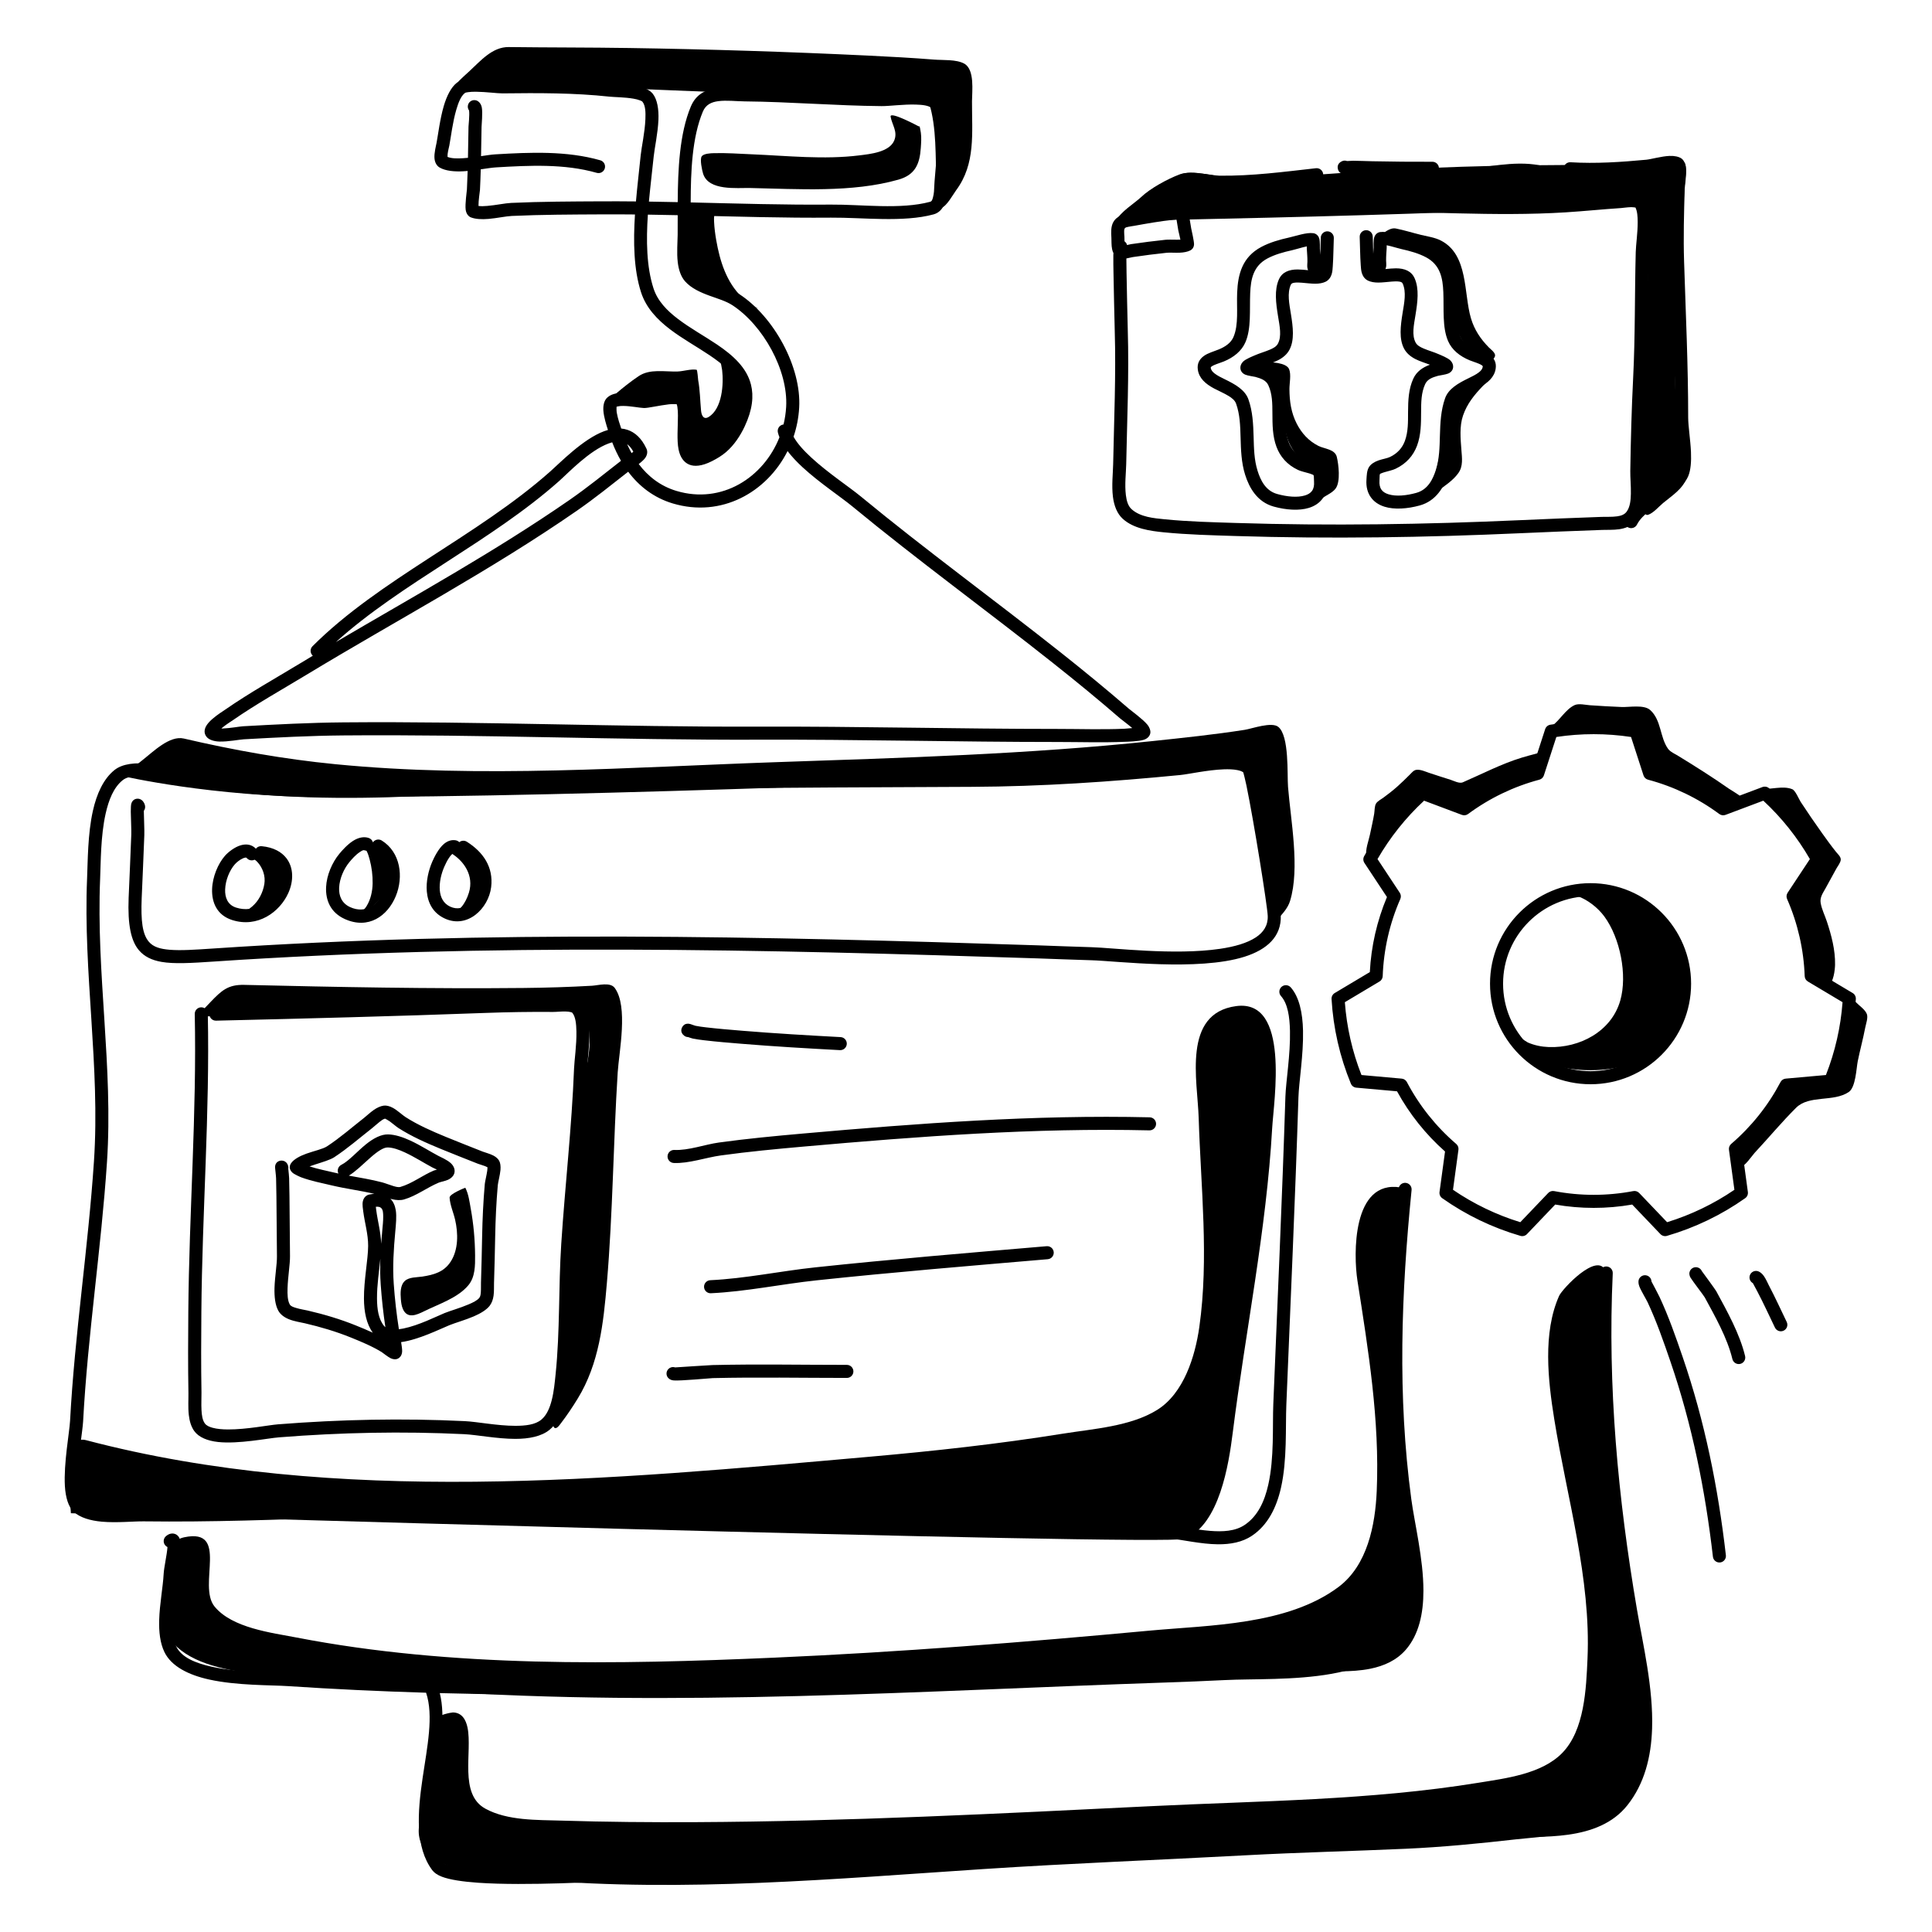
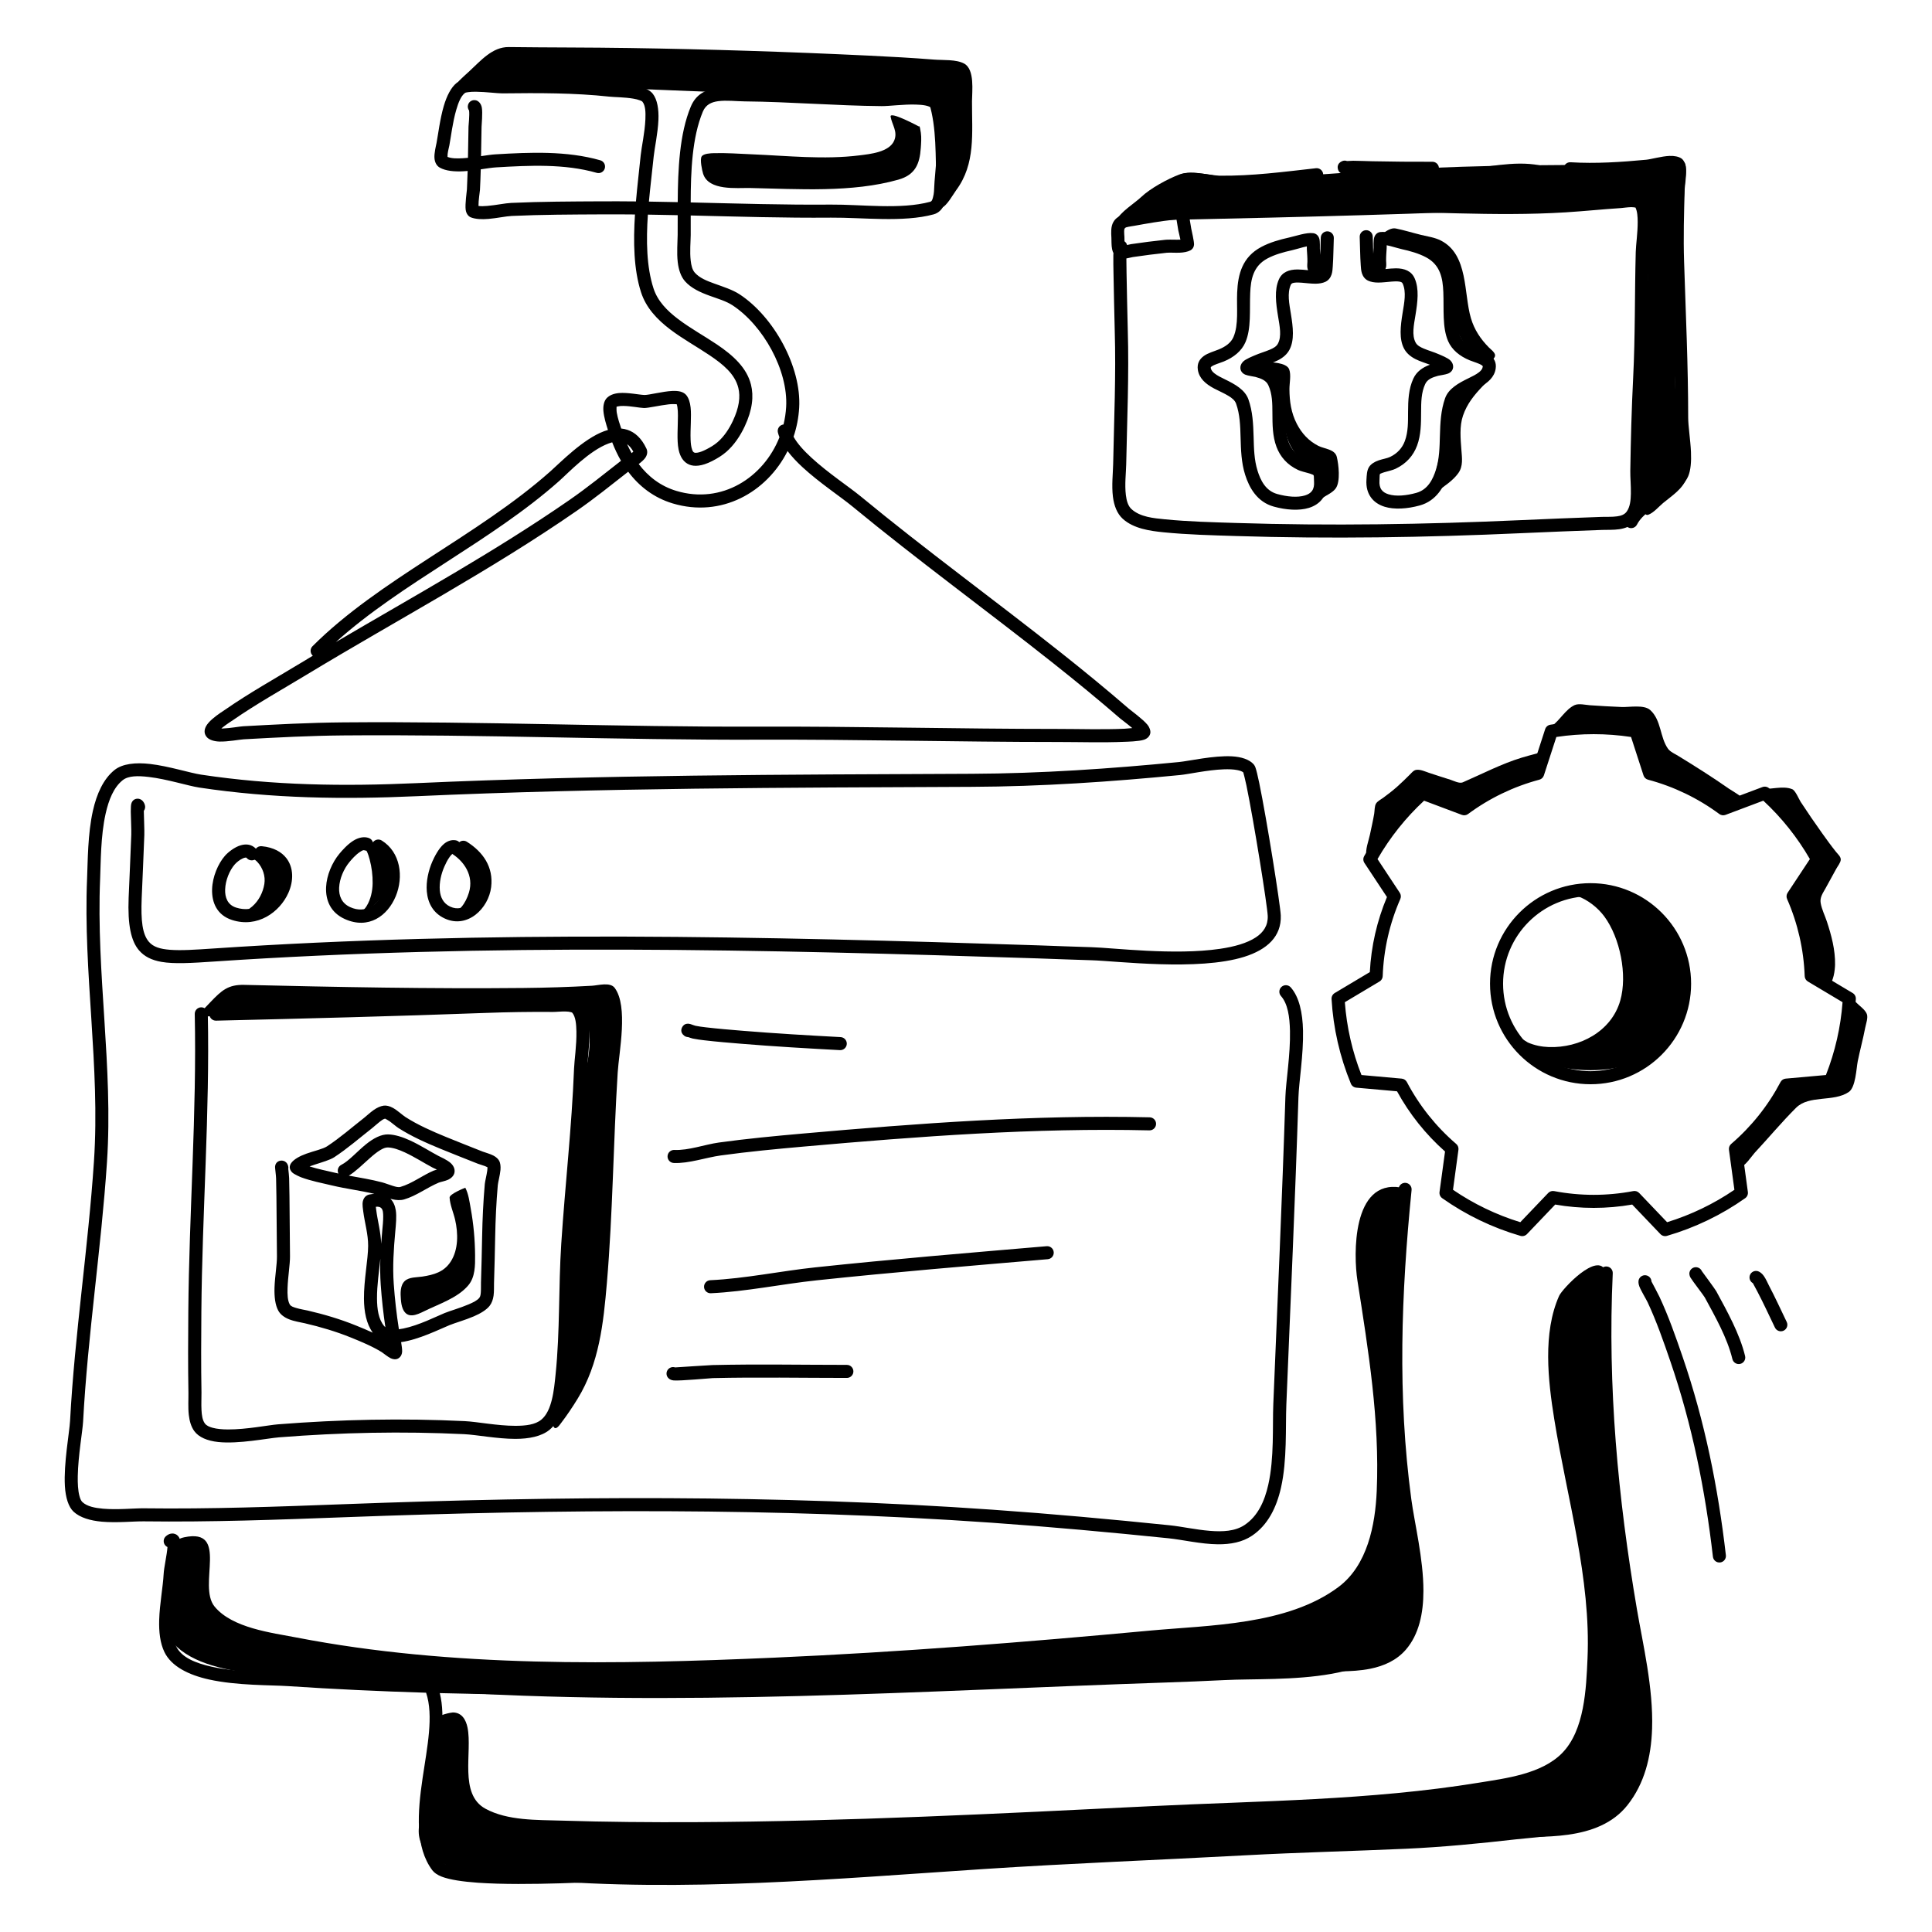
<svg xmlns="http://www.w3.org/2000/svg" clip-rule="evenodd" fill-rule="evenodd" stroke-linejoin="round" stroke-miterlimit="2" viewBox="0 0 5000 5000">
  <g transform="translate(-382.915 -328.427) scale(11.472)">
    <g>
      <path d="M341.653,221.739C341.295,220.43 342.162,218.202 342.426,216.914C342.749,215.344 343.119,213.783 343.386,212.202C343.497,211.548 343.443,210.494 343.796,209.91C344.127,209.361 344.943,208.953 345.445,208.585C346.54,207.783 347.607,206.955 348.619,206.049C349.592,205.178 350.539,204.265 351.459,203.337C351.864,202.929 352.292,202.372 352.904,202.297C353.849,202.181 354.874,202.679 355.744,202.971C357.353,203.509 358.971,204.022 360.589,204.534C361.295,204.757 362.598,205.45 363.351,205.124C367.763,203.217 372.078,200.945 376.689,199.542C377.758,199.217 378.84,198.931 379.921,198.648C380.306,198.547 380.851,198.263 381.145,198.67C381.495,199.155 381.427,199.836 381.414,200.399C381.337,203.69 378.246,204.313 375.553,205.514C372.911,206.692 370.236,207.788 367.581,208.934C366.208,209.527 364.698,210.438 363.16,210.493C361.89,210.537 360.895,209.722 359.793,209.206C357.438,208.104 353.966,207.059 352.15,209.279C350.333,211.499 341.653,221.739 341.653,221.739Z" />
      <path d="M383.42,192.441C385.253,191.158 386.526,188.664 388.587,187.701C389.508,187.27 391.087,187.655 392.044,187.726C394.423,187.904 396.805,188.013 399.188,188.122C400.897,188.2 404.24,187.527 405.658,188.812C408.192,191.11 407.818,194.951 409.671,197.544C410.166,198.237 411.256,198.715 411.96,199.145C415.848,201.521 419.696,203.955 423.43,206.567C423.985,206.955 426.697,208.409 426.775,209.245C426.807,209.597 425.258,210.298 425.006,210.447C422.213,212.092 419.989,210.157 417.576,208.706C415.129,207.234 412.651,205.761 410.07,204.534C408.374,203.728 406.068,203.175 404.833,201.664C402.951,199.36 403.348,195.81 401.65,193.313C399.952,190.816 383.42,192.441 383.42,192.441Z" />
      <path d="M430.558,206.587C432.705,206.817 435.618,205.784 437.711,206.676C438.421,206.979 439.207,208.93 439.601,209.534C441.159,211.923 442.785,214.278 444.439,216.601C445.452,218.024 446.477,219.44 447.568,220.804C447.95,221.281 448.687,221.905 448.638,222.581C448.588,223.262 447.96,224.008 447.644,224.583C446.819,226.081 446.004,227.584 445.175,229.079C444.583,230.147 443.888,231.074 444.109,232.353C444.356,233.789 445.05,235.131 445.503,236.507C446.534,239.639 447.416,242.929 447.353,246.252C447.333,247.338 447.035,250.383 445.756,250.968C445.387,251.136 444.783,250.557 444.519,250.363C443.569,249.667 442.23,249.034 441.762,247.896C440.624,245.129 440.199,241.84 439.584,238.928C439.104,236.652 438.277,234.097 438.36,231.747C438.46,228.905 441.025,226.117 442.085,223.561C442.634,222.237 443.202,220.707 441.998,219.658C440.793,218.61 430.558,206.587 430.558,206.587Z" />
      <path d="M450.614,253.136C450.956,253.298 451.707,254.363 452.04,254.71C452.78,255.479 454.107,256.346 454.518,257.37C454.851,258.198 454.316,259.635 454.161,260.449C453.676,263.004 452.979,265.515 452.465,268.065C452.156,269.602 452.017,273.918 450.444,274.979C446.988,277.311 441.519,275.58 438.548,278.542C435.299,281.781 432.337,285.351 429.206,288.707C428.72,289.229 426.908,291.882 426.086,291.858C425.288,291.834 424.771,288.369 425.067,287.834C427.27,283.848 431.377,280.26 434.4,276.895C435.542,275.624 436.664,274.215 438.28,273.54C440.759,272.506 443.628,273.02 446.102,272.045C448.576,271.069 450.614,253.136 450.614,253.136Z" />
      <path d="M386.691,230.442C386.74,229.951 388.965,230.679 389.183,230.757C391.556,231.603 393.822,233.369 395.309,235.385C398.856,240.195 400.554,248.582 398.892,254.367C396.893,261.328 389.73,265.077 382.777,264.837C381.168,264.781 379.52,264.455 378.043,263.802C377.878,263.729 375.871,262.438 375.846,262.46C375.618,262.668 377.705,264.759 377.852,264.908C380.482,267.575 383.557,269.12 387.264,269.691C393.555,270.66 401.413,269.848 406.614,265.864C415.09,259.372 414.52,244.88 408.219,237.21C405.169,233.498 401.183,231.788 396.816,230.17C394.916,229.467 386.691,230.442 386.691,230.442Z" />
      <path d="M72.405,376.74C73.212,376.144 73.799,375.667 74.958,375.423C85.19,373.273 77.885,386.264 81.772,391.037C85.742,395.911 94.656,396.955 100.319,398.05C135.461,404.842 172.546,404.144 208.113,402.58C236.305,401.34 264.549,399.103 292.648,396.494C306.315,395.225 323.738,395.278 335.302,386.664C341.872,381.77 343.628,372.653 343.959,364.966C344.645,349.024 342.059,333.219 339.607,317.528C338.704,311.749 338.361,294.694 349.34,296.51C350.613,296.72 349.408,304.239 349.365,305.059C348.892,314.128 348.051,323.177 348.114,332.266C348.19,343.354 348.965,354.279 350.695,365.23C352.137,374.356 354.964,384.207 352.13,393.328C347.177,409.274 322.375,406.997 309.584,407.645C305.134,407.87 300.682,408.043 296.228,408.194C241.405,410.046 185.68,413.837 130.874,410.101C126.18,409.781 121.491,409.41 116.81,408.931C112.989,408.54 109.171,408.136 105.368,407.594C94.317,406.019 71.082,407.345 69.638,392.692C69.321,389.47 72.405,376.74 72.405,376.74Z" />
      <path d="M132.226,416.258C132.035,415.555 135.167,414.942 135.539,414.945C137.581,414.959 138.491,416.605 138.85,418.364C139.975,423.892 136.859,433.356 142.872,436.65C147.876,439.391 154.586,439.173 160.092,439.345C170.114,439.659 180.155,439.739 190.181,439.692C224.472,439.528 258.776,437.767 293.018,436.086C317.657,434.876 342.47,434.776 366.872,430.808C373.054,429.803 381.135,428.839 385.776,424.113C390.855,418.941 391.208,409.567 391.507,402.811C392.308,384.717 386.865,366.526 384.006,348.782C382.603,340.072 381.382,329.312 385.102,320.964C385.794,319.41 393.885,310.768 395.612,315.446C397.134,319.571 395.621,326.584 395.659,330.854C395.75,341.076 396.668,351.341 397.584,361.517C398.674,373.63 399.506,385.777 401.367,397.804C403.663,412.642 410.108,426.345 395.714,436.873C393.454,438.526 391.089,440.259 388.48,441.315C384.357,442.983 379.796,443.067 375.435,443.562C367.136,444.502 358.859,445.32 350.512,445.694C338.464,446.234 326.408,446.518 314.365,447.168C294.666,448.233 274.931,448.977 255.247,450.272C221.829,452.47 187.635,455.566 154.166,452.696C146.847,452.069 124.443,451.889 128.273,438.902C129.574,434.492 132.226,416.258 132.226,416.258Z" />
      <path d="M355.953,140.618C356.043,140.692 357.497,139.551 357.606,139.472C359.253,138.266 361.147,137.052 362.355,135.374C363.488,133.8 363.195,131.955 363.059,130.141C362.87,127.626 362.591,124.807 363.424,122.378C364.356,119.664 365.99,117.691 367.941,115.657C368.383,115.196 369.994,113.812 369.817,113.046C369.714,112.597 367.137,114.172 366.971,114.27C364.7,115.62 361.234,117.604 360.699,120.481C360.164,123.357 355.953,140.618 355.953,140.618Z" />
-       <path d="M329.346,142.575C329.907,142.516 331.19,141.309 331.659,140.995C332.608,140.36 334.057,139.742 334.721,138.784C335.811,137.212 335.367,133.44 334.95,131.703C334.528,129.946 332.132,129.901 330.778,129.209C328.599,128.097 327.033,126.387 325.92,124.225C324.648,121.755 324.277,119.152 324.265,116.401C324.26,115.098 324.689,113.162 324.196,111.922C323.587,110.392 320.012,110.294 318.694,110.349C318.175,110.37 316.812,110.605 316.929,111.408C317.014,112 318.011,112.391 318.424,112.701C319.637,113.613 321.09,114.636 321.769,116.031C323.391,119.364 322.66,123.47 323.637,126.992C324.193,129.002 325.318,130.841 326.876,132.233C328.793,133.944 330.245,134.219 330.967,136.748C331.3,137.911 329.346,142.575 329.346,142.575Z" />
+       <path d="M329.346,142.575C329.907,142.516 331.19,141.309 331.659,140.995C332.608,140.36 334.057,139.742 334.721,138.784C335.811,137.212 335.367,133.44 334.95,131.703C334.528,129.946 332.132,129.901 330.778,129.209C328.599,128.097 327.033,126.387 325.92,124.225C324.648,121.755 324.277,119.152 324.265,116.401C324.26,115.098 324.689,113.162 324.196,111.922C323.587,110.392 320.012,110.294 318.694,110.349C318.175,110.37 316.812,110.605 316.929,111.408C317.014,112 318.011,112.391 318.424,112.701C319.637,113.613 321.09,114.636 321.769,116.031C323.391,119.364 322.66,123.47 323.637,126.992C324.193,129.002 325.318,130.841 326.876,132.233C328.793,133.944 330.245,134.219 330.967,136.748C331.3,137.911 329.346,142.575 329.346,142.575" />
      <path d="M344.132,82.295C344.018,82.282 344.446,81.997 344.478,81.972C344.766,81.751 345.054,81.532 345.344,81.314C346.131,80.721 347.232,79.965 348.264,80.173C350.171,80.557 352.053,81.156 353.944,81.615C355.447,81.98 357.074,82.192 358.462,82.91C364.659,86.118 363.549,94.793 365.204,100.4C365.975,103.015 367.359,105.084 369.257,107.014C369.945,107.712 371.259,108.516 370.339,109.494C369.773,110.096 368.434,109.652 367.829,109.361C365.835,108.401 364.131,106.893 362.993,105C359.151,98.611 361.9,87.95 354.029,84.576C352.162,83.776 344.132,82.295 344.132,82.295Z" />
      <path d="M138.343,296.567C139.079,297.964 139.301,299.774 139.578,301.302C140.21,304.791 140.525,308.263 140.554,311.808C140.573,314.094 140.585,316.712 139.043,318.563C136.646,321.439 132.376,322.799 129.113,324.41C127.386,325.263 125.27,326.24 124.259,323.912C123.964,323.232 123.867,322.452 123.809,321.719C123.705,320.388 123.63,318.609 124.698,317.608C125.667,316.699 127.429,316.803 128.65,316.615C131.256,316.212 133.521,315.585 135.037,313.264C136.816,310.542 136.751,306.835 136.043,303.771C135.66,302.113 134.914,300.519 134.803,298.805C134.749,297.969 138.343,296.567 138.343,296.567Z" />
-       <path d="M52.789,353.519C109.271,368.39 171.253,362.405 229.475,357.265C244.1,355.974 258.707,354.373 273.206,352.047C280,350.958 288.423,350.425 294.418,346.696C300.45,342.944 303.001,334.577 303.936,327.997C306.136,312.524 304.269,296.385 303.793,280.84C303.535,272.395 300.045,257.233 312.248,255.596C324.47,253.957 320.719,276.936 320.369,283.147C319.084,306.004 314.331,329.119 311.47,351.869C310.578,358.965 308.475,372.572 300.678,375.769C296.542,377.464 49.37,370.001 49.37,370.001C48.722,360.955 48.288,352.333 52.789,353.519Z" />
      <path d="M136.772,47.1C136.674,47.02 139.088,44.855 139.287,44.672C141.826,42.336 144.446,39.197 148.154,39.244C157.216,39.358 166.281,39.32 175.344,39.459C193.334,39.737 211.261,40.309 229.233,41.171C234.207,41.41 239.179,41.681 244.144,42.076C246.126,42.233 249.099,41.991 250.899,42.98C253.311,44.305 252.662,49.253 252.654,51.453C252.627,58.676 253.51,65.561 249.085,71.537C248.409,72.45 246.904,75.237 245.737,75.499C244.258,75.831 244.667,70.401 244.639,69.814C244.356,63.964 244.731,57.458 242.954,51.797C242.422,50.103 240.656,50.388 239.175,50.478C235.756,50.688 232.427,51.131 228.996,50.85C225.565,50.569 136.772,47.1 136.772,47.1Z" />
-       <path d="M61.079,203.711C61.048,203.685 65.23,200.326 65.572,200.06C67.935,198.219 71.646,194.491 74.85,195.238C86.165,197.874 97.413,199.886 109.01,201.024C142.01,204.263 175.676,201.689 208.738,200.557C237.019,199.589 265.243,198.786 293.401,195.807C300.342,195.072 307.304,194.346 314.202,193.269C315.787,193.021 320.276,191.384 321.765,192.619C324.263,194.69 323.725,203.343 323.947,206.141C324.541,213.623 326.671,224.507 324.404,231.875C323.473,234.9 320.119,236.801 318.719,239.6C318.535,239.969 319.075,238.854 319.206,238.463C319.493,237.614 319.621,236.729 319.734,235.844C320.092,233.047 320.104,230.243 320.09,227.428C320.058,221.053 318.583,215.188 317.308,208.983C316.839,206.702 316.677,203.008 315.146,201.106C313.239,198.736 306.999,200.874 304.71,201.248C294.789,202.869 285.077,203.757 275.017,203.907C267.953,204.013 167.324,208.532 106.824,208.439C81.175,208.4 61.079,203.711 61.079,203.711Z" />
-       <path d="M170.584,119.022C170.592,119.027 172.084,117.643 172.192,117.551C173.857,116.118 175.622,114.718 177.443,113.489C179.994,111.769 183.281,112.529 186.256,112.433C187.536,112.391 189.236,111.826 190.519,112.04C190.715,112.073 190.844,114.181 190.884,114.403C191.3,116.669 191.314,118.972 191.529,121.261C191.626,122.296 192.086,123.41 193.266,122.679C196.304,120.799 196.657,115.259 196.289,112.145C196.196,111.359 195.294,107.209 195.306,107.218C200.964,111.225 202.433,121.371 198.846,127C197.215,129.559 190.915,134.155 188.234,130.49C185.743,127.084 187.291,121.848 186.373,117.946C186.135,116.935 183.809,119.524 181.522,119.669C176.839,119.966 170.584,119.022 170.584,119.022Z" />
      <path d="M285.18,78.455C286.003,76.491 289.382,74.458 290.843,73.057C292.84,71.143 296.794,68.981 299.457,67.989C302.549,66.837 307.258,68.515 310.43,68.594C317.968,68.782 325.548,68.437 333.063,67.863C353.222,66.323 372.892,65.771 393.099,65.866C398.128,65.89 403.143,65.732 408.162,65.424C409.066,65.368 412.356,64.557 413.272,65.206C414.135,65.816 413.454,69.756 413.413,70.583C413.149,75.834 412.7,81.068 412.351,86.314C411.644,96.977 410.811,107.743 411.438,118.43C411.675,122.47 412.323,126.48 413.012,130.464C413.296,132.106 414.409,134.585 413.933,136.235C413.181,138.838 410.508,140.484 408.556,142.111C407.604,142.904 406.39,144.352 405.189,144.761C404.035,145.154 403.594,142.114 403.579,141.563C403.463,137.076 403.602,132.543 403.762,128.06C404.265,113.972 405.195,99.953 405.097,85.85C405.077,82.935 406.272,70.687 400.634,73.655C394.996,76.622 285.18,78.455 285.18,78.455Z" />
      <g transform="matrix(.957 0 0 .957 27.635 .035)">
        <path d="M79.742,184.453C79.717,184.432 79.694,184.409 79.67,184.386C79.07,183.786 79.07,182.811 79.67,182.211C95.427,166.454 118.505,156.288 135.724,141.005C138.129,138.871 143.471,133.36 148.394,131.531C148.702,131.417 149.008,131.316 149.313,131.23C148.916,130.019 148.353,128.188 148.239,126.737C148.139,125.46 148.423,124.405 148.966,123.789C149.587,123.083 150.63,122.644 151.918,122.53C153.921,122.353 156.658,122.941 157.902,122.985C158.919,123.021 162.233,122.136 164.474,122.037C165.252,122.002 165.931,122.057 166.439,122.198C167.057,122.369 167.505,122.678 167.8,123.044C168.324,123.692 168.666,124.689 168.799,125.931C169.024,128.036 168.697,131.021 168.795,133.514C168.83,134.393 168.914,135.202 169.144,135.844C169.258,136.161 169.378,136.443 169.651,136.556C169.867,136.644 170.135,136.632 170.463,136.574C171.018,136.477 171.672,136.231 172.453,135.834C173.419,135.344 174.352,134.8 175.174,134.09C176.71,132.763 177.895,130.932 178.754,129.106C180.237,125.95 180.576,123.423 180.042,121.292C179.225,118.028 176.459,115.766 173.261,113.615C170.287,111.614 166.916,109.754 164.015,107.558C160.877,105.182 158.289,102.411 157.116,98.783C155.375,93.396 155.268,86.867 155.681,80.435C153.061,80.409 150.44,80.399 147.818,80.413C140.757,80.45 133.703,80.46 126.648,80.784C125.258,80.847 123.125,81.315 121.16,81.483C119.566,81.619 118.066,81.545 116.982,81.112C116.523,80.928 115.916,80.378 115.775,79.308C115.6,77.987 116.044,74.999 116.068,74.521C116.143,73.074 116.197,71.627 116.239,70.179C115.907,70.209 115.577,70.234 115.251,70.252C113.06,70.375 111.032,70.16 109.673,69.393C108.978,69.001 108.507,68.233 108.419,67.183C108.318,65.979 108.781,64.235 108.905,63.581C109.284,61.581 109.708,57.953 110.61,54.874C111.305,52.503 112.329,50.459 113.674,49.4C114.345,48.872 115.55,48.529 117.02,48.451C119.557,48.317 123.046,48.829 124.415,48.813C132.922,48.71 141.567,48.684 150.03,49.605C151.392,49.753 154.627,49.746 156.923,50.335C158.269,50.68 159.33,51.267 159.9,52.004C160.948,53.36 161.316,55.632 161.211,58.138C161.079,61.301 160.286,64.861 160.098,66.743C159.771,70.012 159.309,73.655 158.969,77.4C161.233,77.434 163.497,77.477 165.761,77.527C165.805,69.824 166.168,61.416 168.842,55.009C170.031,52.159 172.25,51.038 174.855,50.684C176.993,50.394 179.419,50.679 181.547,50.7C192.32,50.804 203.076,51.726 213.856,51.817C215.687,51.832 219.032,51.364 221.978,51.455C224.33,51.528 226.441,52.005 227.69,53.046C228.865,54.025 229.628,56.121 229.89,58.784C230.393,63.897 229.393,71.279 229.308,73.917C229.274,74.996 229.175,76.659 228.65,77.95C228.158,79.16 227.321,80.073 226.083,80.41C218.913,82.366 209.243,81.12 201.892,81.183C190.859,81.278 179.843,80.933 168.822,80.673C168.829,82.264 168.836,83.806 168.822,85.269C168.806,86.871 168.576,89.227 168.821,91.327C168.949,92.431 169.182,93.467 169.794,94.156C170.913,95.415 172.622,96.085 174.371,96.718C176.488,97.483 178.678,98.165 180.361,99.27C188.377,104.533 194.948,116.331 194.39,125.985C194.253,128.359 193.796,130.657 193.064,132.827C193.976,134.484 195.523,136.146 197.28,137.767C201.191,141.373 206.203,144.67 208.887,146.883C224.286,159.579 240.534,171.387 256.191,183.804C261.558,188.061 266.9,192.433 272.078,196.921C272.629,197.398 275.418,199.406 276.467,200.699C277.058,201.428 277.225,202.134 277.179,202.589C277.123,203.148 276.734,203.884 275.703,204.246C274.507,204.666 271.585,204.721 271.183,204.738C265.928,204.969 260.629,204.785 255.37,204.785C231.801,204.785 208.249,204.162 184.678,204.245C152.09,204.359 119.514,202.958 86.925,203.239C79.082,203.306 71.289,203.717 63.462,204.152C62.513,204.205 59.682,204.749 57.701,204.685C56.358,204.641 55.317,204.241 54.808,203.697C54.169,203.014 54.025,202.125 54.551,201.112C54.82,200.595 55.347,199.989 56,199.412C57.196,198.358 58.829,197.338 59.123,197.134C64.748,193.237 70.764,189.876 76.614,186.335C77.655,185.705 78.697,185.078 79.742,184.453ZM191.653,136.208C186.769,145.916 176.075,151.992 164.583,148.551C160.131,147.218 156.676,144.526 154.087,141.078C150.081,144.206 146.161,147.381 141.974,150.28C121.56,164.413 99.427,176.122 78.207,188.967C72.411,192.476 66.448,195.802 60.875,199.663C60.643,199.824 59.502,200.531 58.487,201.342C58.391,201.418 58.289,201.508 58.185,201.604C58.315,201.608 58.442,201.608 58.56,201.604C60.366,201.529 62.5,201.124 63.291,201.08C71.166,200.643 79.008,200.23 86.899,200.162C119.493,199.881 152.074,201.282 184.667,201.168C208.242,201.085 231.797,201.708 255.37,201.708C260.584,201.708 265.838,201.893 271.048,201.665C271.205,201.658 272.064,201.582 272.908,201.506C272.905,201.503 272.901,201.5 272.897,201.497C271.757,200.52 270.418,199.554 270.063,199.246C264.919,194.787 259.612,190.444 254.279,186.215C238.607,173.785 222.344,161.965 206.93,149.257C204.215,147.019 199.15,143.676 195.195,140.028C193.847,138.786 192.633,137.5 191.653,136.208ZM152.387,138.502C151.587,137.121 150.898,135.658 150.315,134.142C150.035,134.217 149.751,134.309 149.466,134.415C144.893,136.114 140,141.324 137.767,143.306C121.768,157.505 100.687,167.26 85.172,181.234C103.671,170.348 122.591,159.957 140.223,147.751C144.429,144.839 148.36,141.643 152.387,138.502ZM165.755,80.603C163.411,80.552 161.068,80.507 158.723,80.473C158.311,86.567 158.395,92.735 160.044,97.837C161.022,100.864 163.253,103.122 165.872,105.105C168.727,107.267 172.05,109.093 174.978,111.062C178.861,113.674 182.035,116.581 183.027,120.545C183.699,123.231 183.407,126.436 181.538,130.414C180.501,132.622 179.042,134.815 177.185,136.419C176.173,137.292 175.034,137.974 173.846,138.577C171.37,139.834 169.642,139.876 168.485,139.402C167.162,138.86 166.322,137.608 165.962,135.839C165.511,133.623 165.812,130.45 165.809,127.847C165.808,127.107 165.781,126.42 165.683,125.837C165.639,125.579 165.598,125.346 165.516,125.161C165.203,125.145 164.34,125.113 163.683,125.188C161.432,125.447 158.716,126.093 157.794,126.06C156.769,126.024 154.692,125.586 152.908,125.57C152.447,125.566 152.011,125.589 151.639,125.681C151.527,125.708 151.417,125.723 151.337,125.771C151.33,125.952 151.309,126.674 151.392,127.165C151.625,128.526 152.154,130.045 152.442,130.895C152.951,130.942 153.448,131.044 153.93,131.206C155.642,131.785 157.213,133.119 158.388,135.636C158.662,136.223 158.661,136.976 158.141,137.76C157.834,138.224 157.209,138.769 156.566,139.264C158.769,142.185 161.687,144.472 165.465,145.603C176.156,148.804 185.982,142.458 189.741,132.957C189.591,132.583 189.468,132.212 189.376,131.843C189.169,131.019 189.669,130.183 190.493,129.976C190.562,129.959 190.632,129.946 190.701,129.939C191.027,128.601 191.237,127.219 191.319,125.807C191.82,117.138 185.871,106.568 178.673,101.842C177.175,100.859 175.209,100.292 173.325,99.611C171.073,98.796 168.936,97.821 167.494,96.2C166.505,95.086 165.973,93.468 165.765,91.683C165.504,89.449 165.729,86.943 165.745,85.24C165.759,83.761 165.756,82.207 165.755,80.603ZM168.817,77.597C179.83,77.857 190.84,78.202 201.866,78.107C208.978,78.045 218.336,79.334 225.274,77.442C225.708,77.323 225.813,76.834 225.939,76.376C226.183,75.497 226.212,74.502 226.233,73.819C226.315,71.25 227.318,64.063 226.829,59.086C226.735,58.131 226.587,57.266 226.35,56.553C226.187,56.062 226.01,55.651 225.721,55.41C224.891,54.718 223.444,54.578 221.883,54.53C218.962,54.44 215.645,54.908 213.83,54.893C203.049,54.803 192.292,53.88 181.517,53.776C179.53,53.757 177.265,53.462 175.268,53.733C173.738,53.941 172.38,54.52 171.681,56.194C169.14,62.283 168.833,70.257 168.817,77.597ZM116.313,67.083C116.362,64.634 116.391,62.184 116.442,59.735C116.45,59.329 116.724,57.046 116.576,55.931C116.293,55.549 116.19,55.042 116.343,54.554C116.597,53.744 117.46,53.292 118.271,53.546C118.738,53.693 119.391,54.19 119.583,55.255C119.804,56.476 119.528,59.31 119.518,59.799C119.471,62.093 119.441,64.39 119.398,66.686C120.697,66.495 121.882,66.313 122.777,66.261C130.938,65.781 139.562,65.393 147.514,67.665C148.33,67.898 148.803,68.751 148.57,69.567C148.337,70.383 147.485,70.857 146.668,70.623C139.047,68.446 130.779,68.872 122.958,69.332C122.005,69.388 120.725,69.59 119.328,69.793C119.283,71.423 119.225,73.052 119.141,74.679C119.122,75.051 118.772,77.137 118.794,78.427C119.41,78.518 120.139,78.482 120.897,78.417C122.906,78.246 125.086,77.775 126.507,77.71C133.603,77.385 140.699,77.374 147.802,77.336C150.507,77.322 153.211,77.333 155.914,77.361C156.246,73.522 156.701,69.79 157.036,66.437C157.221,64.594 158.008,61.108 158.138,58.01C158.207,56.34 158.164,54.789 157.465,53.885C157.342,53.724 157.115,53.637 156.864,53.538C156.408,53.357 155.861,53.23 155.28,53.131C153.233,52.78 150.809,52.784 149.697,52.663C141.356,51.755 132.836,51.788 124.452,51.889C123.282,51.903 120.559,51.528 118.213,51.505C117.527,51.498 116.878,51.521 116.328,51.607C116.015,51.656 115.743,51.687 115.578,51.816C114.633,52.561 114.051,54.072 113.563,55.739C112.691,58.714 112.294,62.222 111.927,64.155C111.852,64.549 111.611,65.409 111.513,66.238C111.491,66.422 111.493,66.687 111.497,66.864C112.429,67.249 113.716,67.257 115.078,67.181C115.485,67.158 115.899,67.124 116.313,67.083ZM155.294,136.336C154.858,135.552 154.37,134.972 153.828,134.58C154.154,135.305 154.51,136.013 154.895,136.699C155.034,136.58 155.176,136.449 155.294,136.336ZM39.907,221.018C39.907,221.074 39.907,221.13 39.908,221.184C39.928,222.861 40.065,225.464 40.023,226.704C39.857,231.687 39.594,236.668 39.4,241.65C39.194,246.925 39.554,250.09 41.107,251.897C42.162,253.124 43.775,253.581 45.984,253.764C48.624,253.983 52.02,253.755 56.304,253.465C120.911,249.103 185.971,250.601 250.641,252.721C254.861,252.859 259.079,253.047 263.299,253.158C268.237,253.288 282.823,255.133 293.591,253.543C296.959,253.046 299.94,252.225 302.044,250.838C303.837,249.656 304.924,248.037 304.842,245.793C304.753,243.38 301.566,223.47 299.83,215.081C299.534,213.651 299.185,212.337 299.08,211.953C298.737,211.67 298.236,211.523 297.663,211.408C296.736,211.222 295.636,211.187 294.473,211.231C290.622,211.375 286.135,212.387 284.217,212.574C267.87,214.169 251.53,215.285 235.096,215.358C191.369,215.555 147.979,215.594 104.276,217.563C86.915,218.346 70.174,218.117 52.984,215.532C50.342,215.134 45.42,213.535 41.03,213.024C38.562,212.737 36.273,212.705 34.908,213.802C32.787,215.507 31.63,218.434 30.904,221.67C29.712,226.986 29.77,233.152 29.604,237.053C28.655,259.351 32.71,281.458 31.218,303.834C29.857,324.262 26.684,344.524 25.59,364.984C25.47,367.214 24.434,372.92 24.335,377.784C24.298,379.573 24.384,381.24 24.731,382.527C24.896,383.139 25.096,383.654 25.44,383.973C26.536,384.986 28.338,385.346 30.283,385.519C33.727,385.824 37.625,385.399 39.955,385.428C55.679,385.627 71.395,385.049 87.107,384.459C138.244,382.538 188.878,382.173 239.952,385.755C253.887,386.732 267.836,388.005 281.733,389.43C284.491,389.713 287.889,390.477 291.228,390.745C294.214,390.985 297.16,390.859 299.414,389.342C302.509,387.259 304.09,383.779 304.968,379.886C306.4,373.535 305.942,366.084 306.154,360.883C307.14,336.732 308.24,312.568 309.007,288.409C309.119,284.87 310.207,278.513 310.085,272.904C310.013,269.559 309.573,266.482 307.968,264.677C307.404,264.042 307.461,263.069 308.096,262.505C308.73,261.941 309.703,261.998 310.267,262.633C312.272,264.887 313.07,268.661 313.161,272.837C313.284,278.506 312.195,284.93 312.082,288.507C311.315,312.675 310.214,336.848 309.228,361.009C309.01,366.361 309.443,374.026 307.969,380.563C306.91,385.261 304.867,389.381 301.132,391.894C298.86,393.424 296.051,393.939 293.087,393.911C289.081,393.873 284.782,392.836 281.419,392.491C267.555,391.069 253.639,389.799 239.736,388.824C188.773,385.25 138.249,385.616 87.222,387.533C71.459,388.126 55.692,388.704 39.916,388.504C37.53,388.474 33.538,388.896 30.011,388.583C27.309,388.343 24.874,387.639 23.352,386.232C22.15,385.121 21.459,382.921 21.298,380.193C20.986,374.908 22.376,367.46 22.517,364.82C23.612,344.346 26.786,324.071 28.149,303.629C29.639,281.278 25.582,259.196 26.53,236.922C26.702,232.883 26.668,226.501 27.902,220.997C28.794,217.018 30.373,213.5 32.98,211.404C34.866,209.888 37.975,209.571 41.386,209.968C45.812,210.483 50.777,212.089 53.441,212.489C70.432,215.044 86.978,215.263 104.138,214.49C147.882,212.518 191.314,212.478 235.082,212.282C251.421,212.209 267.666,211.098 283.918,209.512C286.218,209.288 292.115,207.938 296.371,208.165C298.648,208.286 300.501,208.91 301.512,210.033C301.621,210.155 301.793,210.394 301.939,210.785C302.149,211.348 302.47,212.654 302.843,214.458C304.607,222.985 307.826,243.227 307.916,245.681C308.098,250.631 304.69,253.731 299.324,255.42C288.439,258.845 269.112,256.388 263.218,256.234C258.992,256.123 254.766,255.934 250.54,255.796C185.973,253.679 121.016,252.179 56.511,256.535C51.096,256.901 47.026,257.139 44.063,256.621C41.742,256.215 40.023,255.356 38.774,253.903C36.888,251.709 36.076,247.934 36.325,241.531C36.519,236.554 36.782,231.579 36.949,226.602C36.989,225.393 36.852,222.856 36.831,221.222C36.82,220.291 36.879,219.583 36.954,219.326C37.219,218.417 37.886,218.21 38.262,218.155C38.511,218.119 39.702,218.106 40.156,219.659C40.298,220.144 40.189,220.643 39.907,221.018ZM66.32,229.938C66.632,229.537 67.137,229.299 67.68,229.35C70.524,229.621 72.394,230.73 73.517,232.183C75.21,234.373 75.261,237.498 73.97,240.38C71.948,244.891 66.714,248.693 60.693,246.745C57.194,245.613 55.89,242.68 55.998,239.46C56.094,236.571 57.395,233.472 59.038,231.603C59.77,230.769 61.315,229.532 62.797,229.121C64.101,228.759 65.357,228.938 66.32,229.938ZM66.57,232.08C66.496,232.177 66.41,232.266 66.312,232.346C65.653,232.882 64.684,232.781 64.148,232.123C64.052,232.005 63.911,232.025 63.776,232.049C63.598,232.081 63.418,232.146 63.239,232.225C62.465,232.571 61.733,233.196 61.349,233.634C60.11,235.043 59.145,237.385 59.073,239.563C59.011,241.409 59.633,243.168 61.64,243.818C65.982,245.222 69.704,242.375 71.162,239.122C71.958,237.346 72.126,235.414 71.083,234.064C70.382,233.158 69.162,232.582 67.389,232.413C67.077,232.384 66.796,232.263 66.57,232.08ZM93.909,228.444C94.371,227.773 95.285,227.576 95.985,228.01C100.436,230.765 101.174,236.585 99.294,241.139C97.365,245.809 92.856,249.038 87.287,246.523C83.929,245.006 82.727,242.104 82.87,238.994C83,236.174 84.305,233.181 86.004,231.129C86.653,230.346 87.898,228.942 89.233,228.093C90.464,227.31 91.785,227.011 92.941,227.418C93.429,227.589 93.776,227.982 93.909,228.444ZM93.697,229.743C93.313,230.3 92.589,230.555 91.92,230.32C91.583,230.201 91.243,230.461 90.884,230.689C89.838,231.355 88.882,232.477 88.374,233.091C87.066,234.67 86.043,236.966 85.944,239.136C85.857,241.015 86.524,242.803 88.553,243.719C92.254,245.39 95.169,243.068 96.45,239.965C97.779,236.746 97.511,232.573 94.365,230.625C94.028,230.416 93.799,230.097 93.697,229.743ZM114.265,228.401C114.763,228.001 115.48,227.94 116.05,228.3C119.88,230.719 122.353,234.252 121.781,238.987C121.17,244.041 116.182,248.87 110.837,246.394C108.077,245.115 106.853,242.722 106.614,240.043C106.401,237.651 107.014,235.025 107.919,232.959C108.364,231.942 109.399,229.849 110.67,228.798C111.516,228.099 112.468,227.787 113.441,227.964C113.767,228.024 114.05,228.181 114.265,228.401ZM114.129,230.677C113.793,230.946 113.347,231.074 112.891,230.991C112.785,230.972 112.722,231.093 112.63,231.17C112.41,231.352 112.209,231.591 112.02,231.848C111.427,232.655 110.979,233.64 110.737,234.193C110.023,235.822 109.511,237.885 109.679,239.77C109.821,241.368 110.484,242.839 112.13,243.602C115.474,245.152 118.344,241.78 118.727,238.617C119.144,235.165 117.2,232.666 114.407,230.901C114.304,230.836 114.211,230.761 114.129,230.677ZM168.212,274.35C167.894,274.345 167.574,274.242 167.301,274.034C166.207,273.198 166.694,272.23 166.81,272.013C166.986,271.682 167.359,271.188 168.194,271.191C168.304,271.192 168.529,271.212 168.819,271.302C169.105,271.391 169.67,271.629 169.937,271.684C170.737,271.848 171.552,271.95 172.362,272.046C175.245,272.386 178.144,272.622 181.036,272.86C188.739,273.493 196.442,273.941 204.159,274.354C205.007,274.399 205.658,275.124 205.613,275.972C205.568,276.82 204.843,277.471 203.995,277.426C196.249,277.011 188.516,276.562 180.784,275.926C177.855,275.685 174.92,275.446 172.001,275.101C171.104,274.995 170.204,274.879 169.318,274.698C169.093,274.651 168.561,274.471 168.212,274.35ZM169.478,271.904C169.405,271.801 169.306,271.694 169.169,271.59C169.29,271.681 169.393,271.788 169.478,271.904ZM165.145,352.217C165.94,352.165 173.453,351.674 173.958,351.662C184.512,351.412 195.076,351.619 205.632,351.619C206.481,351.619 207.17,352.308 207.17,353.157C207.17,354.006 206.481,354.695 205.632,354.695C195.1,354.695 184.56,354.489 174.03,354.737C173.477,354.75 166.329,355.425 164.797,355.285C163.712,355.186 163.318,354.477 163.223,354.234C162.915,353.442 163.307,352.55 164.098,352.242C164.447,352.106 164.816,352.106 165.145,352.217ZM165.836,352.688C165.941,352.813 166.027,352.957 166.09,353.117C166.035,352.976 165.956,352.828 165.836,352.688ZM45.479,394.562C45.282,394.471 45.101,394.337 44.951,394.16C44.402,393.513 44.483,392.541 45.13,391.992C45.867,391.368 46.51,391.321 46.934,391.391C47.469,391.48 47.934,391.77 48.249,392.347C48.491,392.793 48.632,393.75 48.516,394.97C48.339,396.833 47.726,399.598 47.652,401.034C47.493,404.1 46.706,408.119 46.599,411.873C46.536,414.119 46.705,416.265 47.53,417.974C48.806,420.617 52.144,421.939 55.953,422.783C62.368,424.203 70.198,424.014 74.087,424.274C138.712,428.582 203.965,425.163 268.586,422.51C284.185,421.87 299.762,421.126 315.371,420.788C318.624,420.718 322.569,420.979 326.299,420.558C329.683,420.176 332.902,419.25 335.076,416.736C337.698,413.706 338.469,409.42 338.466,404.84C338.462,397.444 336.387,389.283 335.636,383.682C332.329,359.041 333.222,334.763 335.69,310.09C335.774,309.245 336.529,308.628 337.373,308.712C338.218,308.797 338.836,309.551 338.751,310.396C336.308,334.829 335.411,358.871 338.685,383.273C339.451,388.981 341.538,397.301 341.543,404.838C341.547,410.212 340.479,415.193 337.403,418.749C335.234,421.256 332.275,422.587 329.011,423.248C324.535,424.155 319.473,423.777 315.437,423.864C299.848,424.201 284.291,424.945 268.713,425.584C215.891,427.753 162.649,430.427 109.671,428.993C111.114,434.68 109.748,442.122 108.665,449.459C108.106,453.248 107.643,457.007 107.8,460.448C107.947,463.654 108.624,466.575 110.382,468.918C110.628,469.246 111.21,469.413 111.962,469.631C113.639,470.118 116.053,470.425 118.865,470.623C130.26,471.422 147.959,470.312 151.456,470.205C198.446,468.772 245.273,466.326 292.188,463.282C314.925,461.807 337.616,460.845 360.378,459.958C364.844,459.784 370.196,460.031 375.217,459.326C379.891,458.669 384.289,457.197 387.214,453.513C391.777,447.767 392.717,440.264 392.312,432.61C391.89,424.63 389.986,416.474 388.843,409.775C384.326,383.298 381.849,356.756 383.099,329.886C383.138,329.038 383.859,328.381 384.707,328.421C385.555,328.46 386.212,329.181 386.172,330.029C384.933,356.677 387.396,383 391.876,409.258C393.274,417.448 395.759,427.779 395.445,437.369C395.226,444.031 393.664,450.338 389.623,455.426C386.198,459.739 381.118,461.603 375.645,462.372C370.52,463.092 365.057,462.854 360.498,463.032C337.762,463.919 315.097,464.879 292.387,466.353C245.437,469.398 198.575,471.846 151.55,473.28C148.02,473.388 130.152,474.498 118.65,473.692C115.025,473.437 112.006,472.977 110.172,472.276C109.086,471.861 108.339,471.322 107.921,470.764C103.827,465.307 104.408,457.23 105.621,449.01C106.699,441.712 108.269,434.307 106.443,428.901C95.576,428.572 84.721,428.066 73.883,427.343C69.894,427.078 61.866,427.243 55.288,425.786C50.434,424.711 46.385,422.68 44.759,419.312C43.74,417.2 43.445,414.562 43.524,411.786C43.631,408.007 44.42,403.961 44.58,400.875C44.658,399.369 45.352,396.381 45.479,394.562ZM395.302,331.961C395.514,332.359 396.894,334.947 397.18,335.561C399.329,340.161 401.014,344.982 402.66,349.781C407.877,364.992 410.996,380.543 412.841,396.489C412.939,397.333 412.333,398.096 411.49,398.194C410.646,398.292 409.882,397.686 409.785,396.843C407.965,381.117 404.895,365.78 399.75,350.779C398.14,346.084 396.495,341.364 394.393,336.863C394.086,336.205 392.839,334.15 392.439,333.113C392.149,332.363 392.219,331.768 392.32,331.494C392.611,330.697 393.496,330.286 394.293,330.578C394.896,330.798 395.277,331.357 395.302,331.961ZM407.182,329.529C407.453,329.897 410.331,333.811 410.567,334.246C413.149,339.016 416.083,344.234 417.368,349.526C417.568,350.351 417.061,351.184 416.236,351.384C415.411,351.584 414.579,351.077 414.378,350.252C413.154,345.21 410.322,340.255 407.861,335.711C407.62,335.267 405.02,331.903 404.531,331.096C404.151,330.469 404.23,329.968 404.256,329.835C404.419,329.002 405.227,328.457 406.06,328.62C406.581,328.721 406.989,329.075 407.182,329.529ZM419.2,332.352C418.573,332.004 418.256,331.25 418.483,330.54C418.741,329.731 419.607,329.284 420.416,329.542C420.835,329.676 421.357,330.053 421.791,330.67C422.287,331.374 422.764,332.475 422.968,332.863C424.456,335.691 425.788,338.617 427.179,341.495C427.548,342.259 427.227,343.18 426.463,343.549C425.698,343.918 424.778,343.597 424.408,342.833C423.033,339.987 421.717,337.093 420.245,334.296C420.076,333.973 419.322,332.577 419.2,332.352ZM282.913,78.556C282.796,77.576 282.699,76.592 282.631,75.604C282.602,75.184 282.403,74.112 282.452,73.346C282.503,72.566 282.806,71.97 283.174,71.634C283.85,71.016 285.041,70.648 286.501,70.613C288.877,70.555 292.137,71.276 293.457,71.293C301.108,71.389 308.621,70.382 316.209,69.533C317.053,69.439 317.814,70.047 317.909,70.891C318.003,71.735 317.395,72.497 316.551,72.591C308.836,73.454 301.197,74.467 293.418,74.369C292.284,74.355 289.721,73.822 287.513,73.705C286.897,73.673 286.315,73.673 285.82,73.748C285.728,73.762 285.64,73.771 285.559,73.785C285.603,74.259 285.683,75.134 285.7,75.392C285.767,76.349 285.861,77.303 285.975,78.253C298.63,77.075 311.472,76.796 324.144,76.667C341.089,76.496 357.967,77.92 374.914,76.861C379.255,76.59 383.583,76.134 387.922,75.854C388.652,75.807 390.558,75.498 391.882,75.721C392.923,75.897 393.693,76.392 394.089,77.072C394.829,78.346 395.121,80.199 395.128,82.199C395.137,84.761 394.715,87.584 394.668,89.356C394.404,99.28 394.555,109.207 394.054,119.123C393.686,126.389 393.497,133.666 393.384,140.942C393.356,142.806 393.638,145.249 393.465,147.492C394.24,146.885 395.055,146.292 395.866,145.711C397.324,144.669 398.759,143.658 399.832,142.627C400.41,142.072 400.88,141.528 401.122,140.952C401.586,139.85 401.614,138.255 401.537,136.556C401.404,133.594 400.877,130.35 400.877,128.317C400.877,116.054 400.307,103.918 399.914,91.667C399.729,85.879 399.888,80.121 400.055,74.336C400.07,73.843 400.304,72.333 400.376,70.951C400.397,70.551 400.369,70.032 400.346,69.717C400.309,69.716 400.27,69.714 400.231,69.711C399.848,69.683 399.408,69.713 398.947,69.768C397.233,69.972 395.289,70.507 394.343,70.596C388.272,71.165 382.129,71.568 376.031,71.198C375.184,71.147 374.537,70.417 374.589,69.57C374.64,68.722 375.37,68.076 376.217,68.127C382.158,68.487 388.141,68.087 394.056,67.533C395.166,67.429 397.642,66.717 399.523,66.633C400.716,66.581 401.728,66.799 402.37,67.238C402.894,67.597 403.395,68.511 403.459,69.801C403.538,71.39 403.149,73.776 403.131,74.425C402.965,80.147 402.806,85.843 402.989,91.568C403.383,103.852 403.954,116.021 403.954,128.317C403.954,130.316 404.479,133.506 404.611,136.418C404.71,138.636 404.564,140.707 403.958,142.146C403.247,143.835 401.385,145.497 399.171,147.122C396.441,149.125 393.113,151.105 391.888,153.532C391.506,154.29 390.58,154.595 389.822,154.213C389.758,154.18 389.697,154.144 389.64,154.104C389.024,154.367 388.362,154.535 387.674,154.635C386.341,154.829 384.914,154.753 383.704,154.796C377.237,155.026 370.772,155.288 364.308,155.578C342.013,156.579 319.565,156.94 297.259,156.232C291.606,156.052 285.92,155.915 280.287,155.354C277.076,155.035 273.224,154.493 270.674,152.181C269.319,150.952 268.616,149.083 268.351,146.984C268.018,144.348 268.363,141.337 268.404,139.282C268.614,128.776 269.087,118.34 268.776,107.825C268.642,103.315 268.588,98.802 268.484,94.291C268.451,92.86 268.434,91.429 268.447,89.997C268.448,89.896 268.458,89.736 268.474,89.549C268.338,89.279 268.231,88.971 268.159,88.633C267.967,87.734 268.025,86.542 267.989,85.914C267.921,84.73 267.833,83.315 268.439,82.24C268.877,81.462 269.547,80.955 270.339,80.637C271.138,80.316 272.083,80.218 272.84,80.08C275.965,79.512 279.076,78.97 282.235,78.629C282.461,78.604 282.687,78.58 282.913,78.556ZM271.074,86.753C271.15,86.81 271.225,86.876 271.297,86.953C271.38,87.04 271.587,87.244 271.677,87.64C272.059,87.55 272.397,87.462 272.6,87.432C275.295,87.04 277.997,86.682 280.705,86.404C281.4,86.333 282.41,86.388 283.407,86.385C283.697,86.385 283.987,86.387 284.257,86.372C284.077,85.475 283.796,84.403 283.764,84.215C283.615,83.346 283.47,82.477 283.335,81.606C283.078,81.633 282.822,81.66 282.565,81.688C279.481,82.021 276.443,82.552 273.39,83.107C272.965,83.184 272.467,83.237 271.983,83.345C271.654,83.418 271.288,83.451 271.119,83.75C271.008,83.947 271.001,84.182 270.996,84.416C270.985,84.864 271.037,85.322 271.06,85.737C271.075,85.995 271.069,86.358 271.074,86.753ZM286.401,81.303C286.526,82.101 286.659,82.898 286.796,83.694C286.855,84.036 287.539,86.895 287.466,87.577C287.382,88.369 286.916,88.737 286.598,88.903C285.945,89.244 285.024,89.412 284.03,89.45C282.957,89.491 281.781,89.386 281.019,89.464C278.354,89.738 275.695,90.091 273.043,90.477C272.738,90.521 272.124,90.698 271.519,90.803C271.518,91.942 271.534,93.081 271.56,94.22C271.664,98.724 271.717,103.231 271.851,107.734C272.164,118.3 271.691,128.787 271.48,139.343C271.441,141.279 271.09,144.116 271.403,146.599C271.569,147.913 271.893,149.132 272.741,149.902C274.808,151.776 277.988,152.034 280.591,152.293C286.156,152.846 291.772,152.98 297.357,153.157C319.584,153.863 341.953,153.502 364.17,152.505C370.644,152.214 377.119,151.952 383.595,151.722C384.703,151.682 386.01,151.768 387.231,151.59C388.094,151.465 388.926,151.217 389.464,150.469C390.257,149.368 390.413,147.832 390.444,146.27C390.481,144.379 390.284,142.435 390.308,140.894C390.422,133.583 390.612,126.27 390.981,118.968C391.481,109.076 391.329,99.174 391.592,89.274C391.639,87.525 392.06,84.738 392.051,82.21C392.047,80.91 391.958,79.684 391.528,78.805C391.332,78.774 390.85,78.704 390.53,78.71C389.574,78.728 388.582,78.895 388.121,78.924C383.779,79.205 379.449,79.66 375.105,79.931C358.105,80.994 341.174,79.571 324.176,79.744C311.634,79.871 298.926,80.144 286.401,81.303ZM317.134,88.494C317.165,88.979 317.2,89.463 317.227,89.949C317.27,88.593 317.289,87.236 317.346,85.881C317.383,85.033 318.101,84.373 318.949,84.41C319.797,84.446 320.456,85.164 320.42,86.012C320.325,88.232 320.333,90.456 320.173,92.673C320.137,93.169 320.106,93.949 319.886,94.601C319.631,95.357 319.159,95.968 318.449,96.304C317.795,96.613 316.987,96.751 316.088,96.756C315.073,96.762 313.915,96.601 312.809,96.517C312.219,96.472 311.647,96.447 311.14,96.521C310.775,96.575 310.435,96.652 310.283,96.996C309.399,98.991 309.911,101.479 310.307,103.914C310.811,107.012 311.165,110.038 309.972,112.308C309.392,113.411 308.443,114.196 307.293,114.787C306.243,115.326 305.005,115.69 303.869,116.118C305.626,116.766 307.013,117.753 307.767,119.374C308.908,121.826 309.009,124.524 309.021,127.258C309.031,129.585 308.968,131.942 309.785,134.131C310.383,135.733 311.526,137.04 313.293,137.875C313.962,138.191 315.05,138.355 315.952,138.666C316.955,139.013 317.769,139.539 318.208,140.216C318.764,141.075 318.759,142.245 318.826,143.191C318.951,144.974 318.528,146.346 317.78,147.388C317.024,148.442 315.912,149.177 314.548,149.6C312.263,150.308 309.191,150.109 306.26,149.297C302.354,148.215 300.484,144.867 299.516,141.797C298.605,138.911 298.523,135.911 298.438,132.926C298.361,130.244 298.288,127.575 297.387,125.044C297.097,124.227 296.394,123.694 295.609,123.213C294.535,122.555 293.281,122.032 292.17,121.441C290.183,120.382 288.666,119.049 288.368,117.053C288.148,115.585 288.743,114.558 289.776,113.796C290.725,113.096 292.208,112.698 293.324,112.239C294.861,111.606 296.17,110.702 296.761,109.329C298.024,106.392 297.484,102.511 297.633,98.875C297.811,94.501 298.846,90.475 303.324,88.09C305.311,87.032 307.634,86.36 309.899,85.863C311.417,85.529 313.971,84.621 315.581,84.846C316.1,84.918 316.749,85.259 317.012,86.168C317.182,86.754 317.134,88.494 317.134,88.494ZM314.356,93.572C314.275,93.398 314.201,93.166 314.171,92.885C314.13,92.506 314.187,91.711 314.196,91.594C314.21,90.608 314.122,89.622 314.061,88.638C314.057,88.579 314.056,88.282 314.056,87.959C313.76,88.015 313.453,88.09 313.147,88.168C312.198,88.409 311.261,88.714 310.559,88.868C308.568,89.305 306.517,89.875 304.77,90.805C301.411,92.594 300.841,95.719 300.707,99.001C300.543,103.02 300.984,107.297 299.587,110.545C298.692,112.625 296.824,114.125 294.495,115.083C293.83,115.357 293.012,115.591 292.29,115.902C292.058,116.002 291.838,116.109 291.649,116.239C291.518,116.329 291.384,116.419 291.411,116.599C291.493,117.152 291.851,117.544 292.292,117.894C292.971,118.433 293.848,118.856 294.741,119.291C297.112,120.446 299.48,121.747 300.286,124.013C301.295,126.849 301.427,129.833 301.513,132.838C301.59,135.54 301.626,138.26 302.45,140.872C303.137,143.051 304.308,145.564 307.081,146.332C309.401,146.974 311.829,147.222 313.637,146.661C314.32,146.45 314.902,146.121 315.281,145.594C315.668,145.055 315.822,144.329 315.757,143.407C315.736,143.114 315.739,142.791 315.722,142.467C315.711,142.266 315.732,142.053 315.626,141.889C315.562,141.791 315.421,141.765 315.288,141.706C315.056,141.604 314.796,141.52 314.53,141.443C313.611,141.176 312.63,140.964 311.979,140.657C309.415,139.446 307.771,137.533 306.903,135.207C305.958,132.677 305.956,129.962 305.944,127.271C305.934,124.987 305.93,122.72 304.977,120.671C304.449,119.535 303.275,119.098 301.947,118.731C301.661,118.652 300.166,118.456 299.565,118.204C298.673,117.832 298.422,117.129 298.394,116.7C298.36,116.191 298.532,115.625 299.034,115.122C299.657,114.498 301.297,113.862 301.792,113.642C302.889,113.155 304.175,112.802 305.323,112.313C306.121,111.973 306.87,111.597 307.248,110.876C308.167,109.129 307.659,106.793 307.27,104.408C306.774,101.36 306.363,98.248 307.47,95.75C308.236,94.021 309.863,93.397 311.886,93.399C312.672,93.4 313.522,93.492 314.356,93.572ZM316.319,91.519C316.231,91.488 316.141,91.465 316.048,91.45C316.142,91.465 316.233,91.488 316.319,91.519ZM329.714,89.68C329.741,89.195 329.776,88.71 329.806,88.226C329.806,88.226 329.759,86.486 329.929,85.899C330.192,84.991 330.841,84.65 331.36,84.578C332.969,84.353 335.524,85.261 337.042,85.594C339.306,86.092 341.63,86.763 343.617,87.822C348.094,90.206 349.129,94.232 349.308,98.607C349.456,102.242 348.916,106.123 350.18,109.061C350.771,110.434 352.08,111.337 353.617,111.97C354.733,112.43 356.216,112.828 357.165,113.528C358.198,114.29 358.792,115.316 358.573,116.785C358.275,118.78 356.758,120.114 354.77,121.173C353.659,121.764 352.405,122.287 351.331,122.945C350.546,123.426 349.844,123.958 349.553,124.776C348.653,127.306 348.58,129.976 348.503,132.658C348.418,135.643 348.335,138.643 347.425,141.529C346.457,144.599 344.587,147.946 340.681,149.028C337.75,149.84 334.677,150.04 332.393,149.332C331.029,148.909 329.917,148.174 329.161,147.12C328.412,146.078 327.989,144.705 328.115,142.923C328.181,141.977 328.177,140.807 328.733,139.948C329.172,139.271 329.986,138.744 330.989,138.398C331.89,138.087 332.978,137.923 333.648,137.606C335.414,136.772 336.557,135.465 337.156,133.862C337.973,131.674 337.91,129.317 337.92,126.989C337.932,124.255 338.033,121.558 339.174,119.105C339.928,117.484 341.315,116.498 343.072,115.85C341.936,115.422 340.698,115.058 339.648,114.519C338.497,113.928 337.549,113.143 336.969,112.04C335.776,109.77 336.129,106.743 336.634,103.645C337.03,101.211 337.542,98.723 336.658,96.728C336.506,96.384 336.166,96.306 335.801,96.253C335.293,96.179 334.722,96.203 334.132,96.248C333.025,96.332 331.868,96.494 330.853,96.488C329.954,96.483 329.145,96.345 328.492,96.036C327.782,95.7 327.31,95.089 327.055,94.333C326.835,93.681 326.803,92.901 326.768,92.405C326.608,90.187 326.615,87.963 326.521,85.744C326.484,84.896 327.144,84.178 327.992,84.141C328.84,84.105 329.558,84.764 329.594,85.613C329.652,86.968 329.671,88.324 329.714,89.68ZM330.621,91.251C330.708,91.22 330.799,91.197 330.893,91.182C330.8,91.197 330.71,91.219 330.621,91.251ZM332.585,93.303C333.418,93.224 334.269,93.131 335.055,93.131C337.078,93.129 338.705,93.753 339.471,95.482C340.577,97.979 340.166,101.092 339.67,104.14C339.282,106.525 338.773,108.86 339.692,110.608C340.071,111.329 340.819,111.705 341.618,112.045C342.766,112.534 344.052,112.886 345.149,113.374C345.644,113.594 347.284,114.23 347.907,114.854C348.409,115.356 348.581,115.923 348.547,116.432C348.518,116.861 348.268,117.564 347.376,117.936C346.775,118.187 345.279,118.384 344.993,118.463C343.665,118.83 342.492,119.267 341.964,120.403C341.01,122.452 341.006,124.719 340.996,127.003C340.984,129.693 340.982,132.409 340.038,134.938C339.169,137.265 337.526,139.177 334.962,140.388C334.311,140.696 333.33,140.908 332.411,141.175C332.144,141.252 331.885,141.335 331.652,141.438C331.519,141.496 331.379,141.522 331.315,141.621C331.209,141.785 331.229,141.998 331.219,142.198C331.202,142.523 331.204,142.846 331.184,143.139C331.119,144.061 331.272,144.786 331.66,145.326C332.038,145.853 332.621,146.181 333.304,146.393C335.112,146.954 337.54,146.706 339.859,146.063C342.632,145.295 343.804,142.783 344.491,140.604C345.315,137.992 345.351,135.272 345.428,132.57C345.513,129.565 345.646,126.58 346.655,123.745C347.461,121.479 349.829,120.178 352.2,119.023C353.092,118.588 353.969,118.164 354.648,117.626C355.09,117.275 355.447,116.884 355.53,116.33C355.557,116.151 355.422,116.06 355.291,115.97C355.103,115.841 354.883,115.733 354.651,115.634C353.928,115.322 353.111,115.089 352.446,114.815C350.117,113.856 348.248,112.357 347.354,110.276C345.957,107.029 346.398,102.752 346.234,98.732C346.1,95.451 345.529,92.326 342.171,90.537C340.424,89.606 338.373,89.037 336.382,88.599C335.68,88.445 334.742,88.141 333.794,87.9C333.488,87.822 333.18,87.746 332.885,87.691C332.885,88.014 332.883,88.31 332.88,88.369C332.819,89.353 332.731,90.34 332.745,91.325C332.753,91.443 332.81,92.238 332.77,92.617C332.74,92.897 332.666,93.13 332.585,93.303ZM323.536,67.839C323.999,67.811 324.711,67.771 325.004,67.773C326.516,67.787 328.026,67.857 329.538,67.89C334.244,67.991 338.954,68.024 343.66,68.012C344.509,68.01 345.2,68.698 345.202,69.547C345.204,70.396 344.517,71.087 343.668,71.089C338.937,71.1 334.202,71.068 329.471,70.965C327.972,70.933 326.474,70.864 324.975,70.85C324.552,70.846 323.61,70.943 323.146,70.943C322.771,70.943 322.498,70.875 322.366,70.826C321.671,70.568 321.45,70.062 321.369,69.681C321.309,69.397 321.146,68.411 322.368,67.87C322.753,67.7 323.171,67.7 323.536,67.839ZM323.848,70.554C323.775,70.603 323.696,70.647 323.613,70.684C323.702,70.644 323.78,70.6 323.848,70.554ZM355.561,69.391C355.878,69.286 356.291,69.158 356.495,69.131C357.488,69.001 358.482,68.867 359.478,68.759C362.631,68.418 365.786,68.242 368.914,68.845C369.748,69.006 370.294,69.814 370.133,70.647C369.972,71.481 369.165,72.027 368.331,71.866C365.506,71.321 362.657,71.51 359.81,71.818C358.837,71.923 357.866,72.054 356.896,72.182C356.565,72.225 356.006,72.51 355.656,72.568C355.245,72.637 354.899,72.583 354.645,72.489C354.323,72.37 354.071,72.175 353.88,71.92C353.671,71.64 353.5,71.258 353.551,70.71C353.63,69.865 354.38,69.242 355.226,69.321C355.342,69.332 355.454,69.356 355.561,69.391ZM356.591,70.551C356.62,70.694 356.628,70.844 356.614,70.996C356.63,70.829 356.62,70.682 356.591,70.551ZM73.956,305.419C74.023,306.009 74.149,307.162 74.159,307.601C74.193,309.007 74.215,310.415 74.237,311.821C74.314,316.544 74.289,321.267 74.362,325.99C74.39,327.839 73.87,330.829 73.785,333.544C73.739,335.026 73.785,336.419 74.299,337.358C74.557,337.829 75.181,338.006 75.79,338.194C76.772,338.497 77.831,338.647 78.556,338.815C82.399,339.708 86.199,340.833 89.859,342.314C91.208,342.86 92.556,343.415 93.877,344.026C92.368,341.951 91.816,339.097 91.795,336.008C91.765,331.652 92.765,326.813 92.783,323.582C92.798,320.781 91.98,318.188 91.627,315.448C91.57,315.011 91.363,313.811 91.531,313.074C91.743,312.149 92.32,311.59 93.152,311.44C93.539,311.371 93.902,311.326 94.243,311.303C90.945,310.522 87.563,310.11 84.265,309.325C81.872,308.756 79.326,308.268 77.016,307.412C76.861,307.355 75.319,306.706 74.863,306.239C74.103,305.46 74.207,304.654 74.646,304.04C75.272,303.163 76.625,302.403 78.234,301.827C80.002,301.194 82.112,300.746 83.094,300.102C86.142,298.105 88.906,295.672 91.774,293.432C92.424,292.923 93.237,292.135 94.09,291.539C94.857,291.003 95.665,290.62 96.437,290.511C97.051,290.425 97.822,290.597 98.613,291.031C99.689,291.623 100.903,292.76 101.552,293.177C104.535,295.092 107.817,296.521 111.086,297.869C113.971,299.057 116.882,300.186 119.78,301.341C120.326,301.558 121.522,301.856 122.342,302.294C122.99,302.64 123.459,303.095 123.698,303.558C123.935,304.018 124.055,304.773 123.977,305.664C123.868,306.908 123.406,308.56 123.346,309.251C122.99,313.314 122.804,317.363 122.727,321.441C122.659,325.08 122.573,328.719 122.455,332.357C122.427,333.209 122.49,334.303 122.35,335.301C122.222,336.21 121.931,337.047 121.419,337.702C120.685,338.641 119.294,339.496 117.677,340.188C115.656,341.054 113.278,341.716 111.959,342.256C109.709,343.176 104.677,345.697 100.554,346.254C100.683,347.006 100.818,347.931 100.798,348.452C100.75,349.647 99.965,350.137 99.507,350.251C99.193,350.33 98.683,350.334 98.101,350.059C97.42,349.738 96.267,348.786 95.98,348.61C93.686,347.204 91.196,346.174 88.705,345.166C85.193,343.745 81.547,342.669 77.86,341.812C76.9,341.589 75.412,341.375 74.175,340.887C73.039,340.44 72.104,339.757 71.6,338.835C70.871,337.501 70.644,335.55 70.71,333.447C70.794,330.783 71.313,327.851 71.285,326.037C71.213,321.315 71.237,316.593 71.161,311.871C71.139,310.472 71.118,309.073 71.084,307.675C71.067,306.978 70.825,305.19 70.839,304.933C70.905,303.79 71.802,303.543 72.06,303.487C72.19,303.459 73.522,303.253 73.927,304.748C73.988,304.975 73.995,305.203 73.956,305.419ZM98.027,312.461C98.711,313.135 99.123,314.059 99.299,315.178C99.526,316.624 99.339,318.463 99.172,320.285C98.799,324.349 98.531,328.413 98.816,332.492C99.069,336.097 99.475,339.662 100.033,343.222C100.38,343.18 100.737,343.119 101.099,343.045C104.747,342.303 108.86,340.199 110.795,339.408C112.103,338.873 114.461,338.218 116.466,337.36C117.534,336.903 118.51,336.428 118.994,335.808C119.262,335.465 119.306,334.978 119.344,334.492C119.403,333.712 119.359,332.908 119.38,332.257C119.497,328.634 119.583,325.009 119.651,321.384C119.729,317.235 119.919,313.116 120.281,308.983C120.334,308.374 120.685,307.037 120.856,305.862C120.894,305.603 120.908,305.248 120.914,305.035C120.76,304.955 120.523,304.836 120.354,304.773C119.704,304.529 119.013,304.347 118.641,304.199C115.732,303.039 112.81,301.907 109.914,300.713C106.475,299.296 103.027,297.78 99.89,295.765C99.422,295.465 98.663,294.794 97.873,294.215C97.521,293.956 96.908,293.642 96.775,293.574C96.344,293.669 95.923,293.993 95.502,294.319C94.827,294.843 94.194,295.445 93.668,295.856C90.734,298.149 87.899,300.632 84.78,302.676C83.825,303.301 81.98,303.835 80.193,304.412C79.775,304.547 79.361,304.685 78.97,304.833C80.921,305.462 83.005,305.863 84.977,306.332C85.243,306.396 85.51,306.457 85.777,306.515C85.404,305.758 85.713,304.839 86.469,304.461C88.202,303.595 90.215,301.281 92.278,299.615C94.039,298.193 95.864,297.234 97.545,297.289C99.154,297.342 100.941,297.918 102.718,298.738C105.104,299.84 107.485,301.376 109.329,302.344C109.768,302.574 111.421,303.289 112.252,304.054C113.114,304.847 113.333,305.779 113.055,306.576C112.878,307.082 112.412,307.615 111.657,307.966C110.946,308.296 109.837,308.489 109.434,308.657C106.671,309.812 104.144,311.786 101.261,312.619C100.416,312.864 99.429,312.808 98.421,312.565C98.29,312.533 98.159,312.498 98.027,312.461ZM88.223,307.008C90.851,307.499 93.499,307.908 96.082,308.592C96.823,308.789 97.744,309.169 98.674,309.446C99.286,309.629 99.896,309.812 100.407,309.664C103.178,308.863 105.591,306.929 108.247,305.819C108.412,305.75 108.678,305.674 108.991,305.59C108.514,305.349 108.082,305.164 107.9,305.068C106.094,304.121 103.765,302.611 101.428,301.531C100.055,300.897 98.687,300.404 97.444,300.364C96.856,300.344 96.262,300.616 95.648,300.983C94.829,301.472 94.007,302.153 93.192,302.876C91.45,304.421 89.733,306.125 88.223,307.008ZM96.847,342.742C96.351,339.413 95.984,336.077 95.747,332.707C95.604,330.663 95.593,328.624 95.662,326.586C95.368,329.444 94.85,332.842 94.871,335.986C94.889,338.499 95.221,340.848 96.549,342.454C96.639,342.563 96.739,342.659 96.847,342.742ZM95.853,323.08C95.927,322.055 96.014,321.029 96.109,320.004C96.214,318.853 96.343,317.694 96.333,316.66C96.324,315.844 96.307,315.113 95.883,314.668C95.609,314.38 95.191,314.3 94.596,314.344C94.628,314.631 94.663,314.938 94.678,315.054C95.027,317.761 95.779,320.336 95.853,323.08ZM51.91,268.9C51.892,268.051 52.567,267.348 53.415,267.33C54.264,267.312 54.968,267.986 54.986,268.835C55.479,292.148 53.652,315.772 53.468,339.133C53.418,345.474 53.382,351.818 53.495,358.159C53.515,359.315 53.418,360.821 53.5,362.288C53.565,363.461 53.708,364.62 54.29,365.42C54.668,365.941 55.326,366.23 56.105,366.444C57.149,366.731 58.4,366.835 59.73,366.841C64.115,366.862 69.293,365.809 71.541,365.632C86.233,364.475 100.842,364.165 115.564,364.879C118.475,365.021 123.239,365.982 127.476,365.985C129.915,365.986 132.175,365.721 133.599,364.538C134.909,363.449 135.604,361.729 136.065,359.92C136.589,357.858 136.781,355.661 136.966,353.885C138.028,343.67 137.637,333.319 138.305,323.073C139.203,309.3 140.786,295.572 141.321,281.774C141.396,279.827 141.945,276.205 141.878,273.002C141.841,271.232 141.683,269.592 140.93,268.644C140.848,268.54 140.704,268.509 140.559,268.467C140.202,268.363 139.789,268.329 139.369,268.318C138.264,268.288 137.114,268.427 136.398,268.421C131.044,268.377 125.689,268.46 120.338,268.658C99.21,269.44 78.066,269.981 56.931,270.478C56.082,270.498 55.377,269.825 55.357,268.976C55.337,268.128 56.01,267.422 56.858,267.402C77.98,266.905 99.11,266.365 120.224,265.583C125.622,265.383 131.023,265.3 136.424,265.345C137.324,265.352 138.882,265.154 140.226,265.29C141.547,265.425 142.679,265.898 143.34,266.731C144.422,268.094 144.901,270.392 144.954,272.938C145.022,276.208 144.472,279.905 144.395,281.893C143.86,295.718 142.275,309.473 141.375,323.274C140.704,333.559 141.092,343.95 140.026,354.203C139.786,356.51 139.512,359.47 138.644,362.051C137.996,363.98 137.015,365.7 135.566,366.904C133.671,368.479 130.72,369.063 127.474,369.061C123.185,369.059 118.361,368.095 115.415,367.952C100.823,367.244 86.345,367.552 71.783,368.699C69.079,368.912 62.259,370.316 57.428,369.8C54.888,369.529 52.856,368.682 51.8,367.228C51.068,366.22 50.674,364.879 50.509,363.432C50.304,361.634 50.445,359.661 50.419,358.214C50.305,351.847 50.341,345.476 50.391,339.109C50.575,315.777 52.403,292.183 51.91,268.9ZM164.825,304.027C163.977,303.987 163.321,303.266 163.361,302.418C163.401,301.57 164.122,300.914 164.97,300.953C168.297,301.11 172.184,299.658 175.471,299.204C182.065,298.293 188.705,297.667 195.335,297.081C222.398,294.689 249.844,292.621 277.019,293.262C277.868,293.282 278.54,293.987 278.52,294.836C278.5,295.685 277.795,296.357 276.946,296.337C249.886,295.699 222.555,297.764 195.606,300.145C189.026,300.727 182.437,301.348 175.892,302.252C172.432,302.73 168.329,304.191 164.825,304.027ZM173.574,334.733C172.726,334.773 172.005,334.117 171.965,333.269C171.926,332.421 172.582,331.7 173.43,331.66C181.68,331.274 189.982,329.502 198.195,328.629C216.347,326.699 234.543,325.199 252.729,323.643C253.575,323.571 254.321,324.199 254.393,325.045C254.466,325.891 253.838,326.636 252.992,326.709C234.826,328.263 216.651,329.76 198.52,331.688C190.247,332.567 181.884,334.344 173.574,334.733ZM393.122,201.76C393.122,201.76 396.094,210.923 396.093,210.923C401.957,212.586 407.49,215.25 412.445,218.798L421.462,215.408C421.999,215.206 422.604,215.32 423.031,215.703C428.142,220.291 432.454,225.698 435.79,231.702C436.068,232.204 436.045,232.819 435.728,233.297C435.728,233.297 430.417,241.334 430.417,241.334C432.773,246.955 434.14,252.941 434.455,259.028L442.728,263.964C443.221,264.258 443.509,264.802 443.475,265.375C443.075,272.231 441.536,278.974 438.922,285.325C438.703,285.856 438.208,286.221 437.636,286.272C437.636,286.272 428.041,287.13 428.042,287.13C425.116,292.477 421.288,297.278 416.726,301.319L418.024,310.865C418.101,311.433 417.856,311.998 417.387,312.329C411.777,316.29 405.546,319.291 398.95,321.207C398.399,321.367 397.805,321.207 397.409,320.792C397.409,320.792 390.755,313.826 390.756,313.826C384.751,314.873 378.611,314.873 372.607,313.826L365.953,320.792C365.557,321.207 364.963,321.367 364.412,321.207C357.816,319.291 351.585,316.29 345.975,312.329C345.506,311.998 345.261,311.433 345.338,310.865C345.338,310.865 346.636,301.319 346.637,301.32C342.075,297.278 338.246,292.477 335.321,287.13L325.726,286.272C325.154,286.221 324.659,285.856 324.44,285.325C321.826,278.974 320.287,272.231 319.887,265.375C319.853,264.802 320.141,264.258 320.634,263.964C320.634,263.964 328.907,259.028 328.907,259.028C329.222,252.941 330.589,246.955 332.945,241.334L327.634,233.297C327.317,232.819 327.294,232.204 327.572,231.702C330.908,225.698 335.22,220.291 340.331,215.703C340.758,215.32 341.363,215.206 341.9,215.408C341.9,215.408 350.917,218.798 350.917,218.798C355.873,215.25 361.405,212.586 367.269,210.923L370.24,201.76C370.418,201.214 370.884,200.812 371.449,200.717C378.223,199.582 385.139,199.582 391.913,200.717C392.479,200.812 392.945,201.214 393.122,201.76ZM390.486,203.605C384.649,202.722 378.713,202.722 372.876,203.605L369.939,212.661C369.778,213.158 369.376,213.539 368.872,213.673C362.81,215.288 357.109,218.033 352.067,221.766C351.648,222.076 351.099,222.153 350.611,221.969C350.611,221.969 341.699,218.619 341.699,218.62C337.369,222.632 333.668,227.273 330.72,232.387L335.969,240.33C336.257,240.765 336.304,241.317 336.095,241.795C333.578,247.541 332.169,253.71 331.944,259.979C331.926,260.501 331.644,260.977 331.195,261.245C331.195,261.245 323.02,266.123 323.02,266.124C323.457,272.01 324.778,277.798 326.938,283.291L336.421,284.14C336.941,284.186 337.402,284.493 337.645,284.955C340.568,290.505 344.513,295.453 349.274,299.537C349.67,299.877 349.867,300.395 349.797,300.912C349.797,300.912 348.513,310.346 348.514,310.346C353.389,313.674 358.737,316.25 364.379,317.986L370.955,311.101C371.315,310.724 371.843,310.555 372.355,310.653C378.517,311.828 384.845,311.828 391.007,310.653C391.52,310.555 392.047,310.724 392.407,311.101C392.407,311.101 398.983,317.986 398.983,317.986C404.625,316.25 409.973,313.674 414.849,310.346L413.566,300.912C413.495,300.395 413.692,299.877 414.088,299.537C418.849,295.453 422.794,290.505 425.717,284.955C425.96,284.493 426.421,284.186 426.941,284.14C426.941,284.14 436.424,283.291 436.424,283.291C438.584,277.798 439.905,272.01 440.342,266.123L432.167,261.245C431.719,260.977 431.437,260.501 431.418,259.979C431.193,253.71 429.784,247.541 427.267,241.795C427.058,241.317 427.105,240.765 427.393,240.33C427.393,240.33 432.642,232.387 432.642,232.387C429.694,227.273 425.993,222.632 421.663,218.619L412.751,221.969C412.263,222.153 411.714,222.076 411.295,221.766C406.253,218.033 400.552,215.288 394.49,213.673C393.986,213.539 393.584,213.158 393.423,212.661L390.486,203.605ZM380.942,238.066C394.022,238.066 404.642,248.685 404.642,261.765C404.642,274.846 394.022,285.465 380.942,285.465C367.862,285.465 357.242,274.846 357.242,261.765C357.242,248.685 367.862,238.066 380.942,238.066ZM380.942,241.142C369.56,241.142 360.319,250.383 360.319,261.765C360.319,273.148 369.56,282.389 380.942,282.389C392.324,282.389 401.565,273.148 401.565,261.765C401.565,250.383 392.324,241.142 380.942,241.142Z" />
      </g>
-       <path d="M194.595,76.81C194.595,76.779 194.499,77.248 194.49,77.335C194.442,77.778 194.449,78.226 194.47,78.67C194.533,80.045 194.713,81.426 194.949,82.781C195.766,87.482 197.239,92.299 200.781,95.694C201.621,96.499 202.535,97.14 203.52,97.751C203.592,97.796 204.228,98.243 204.318,98.166C204.322,98.163 203.947,97.954 203.93,97.946C203.618,97.79 203.304,97.636 202.992,97.48C202.145,97.058 201.293,96.643 200.436,96.243C197.684,94.96 194.848,93.791 192.239,92.225C186.518,88.792 186.822,81.219 187.972,75.36C188.233,74.03 194.595,76.81 194.595,76.81Z" />
      <path d="M77.864,258.068C78.34,258.293 78.466,257.199 78.831,256.819C79.512,256.11 80.185,255.392 80.866,254.682C83.374,252.065 84.826,250.723 88.489,250.809C109.46,251.305 130.409,251.716 151.438,251.509C156.602,251.458 161.771,251.299 166.928,251.004C168.35,250.923 171.026,250.118 172.048,251.487C175.153,255.646 173.016,265.968 172.726,270.569C171.729,286.363 171.633,302.28 170.288,318.035C169.513,327.125 168.555,336.244 163.683,344.176C162.514,346.079 161.26,347.959 159.897,349.729C159.657,350.04 158.859,351.254 158.361,350.631C157.616,349.699 158.736,346.721 158.916,345.712C159.753,341.015 161.014,336.38 161.252,331.6C161.601,324.607 160.922,317.596 161.404,310.621C162.224,298.751 164.186,287.019 164.815,275.119C165.087,269.974 168.713,261.027 164.026,256.809C159.338,252.59 77.864,258.068 77.864,258.068Z" />
      <path d="M89.325,221.823C89.323,221.823 89.479,221.828 89.557,221.858C89.747,221.932 89.925,222.024 90.104,222.12C90.602,222.384 91.052,222.662 91.44,223.08C92.657,224.395 93.301,226.267 93.014,228.048C92.707,229.946 91.771,231.803 90.322,233.079C89.806,233.532 89.244,233.924 88.673,234.302C88.617,234.339 87.569,235 87.724,235.085C87.947,235.208 88.581,234.897 88.784,234.82C89.79,234.436 90.786,233.944 91.722,233.413C92.646,232.888 93.551,232.297 94.292,231.529C96.744,228.99 98.639,223.27 94.882,221.068C93.915,220.501 89.325,221.823 89.325,221.823Z" />
      <path d="M115.537,220.021C115.572,219.775 116.033,220.502 116.069,220.569C116.393,221.173 116.59,221.86 116.768,222.518C117.236,224.249 117.47,226.112 117.441,227.904C117.414,229.636 117.014,231.518 116.094,233.011C115.807,233.477 115.432,233.92 115.01,234.27C114.96,234.311 114.215,234.881 114.264,234.901C114.457,234.978 115.086,234.578 115.256,234.499C116.426,233.952 117.464,233.105 118.397,232.224C121.669,229.132 123.88,223.338 119.969,219.824C119.309,219.231 115.537,220.021 115.537,220.021Z" />
      <path d="M134.954,220.985C138.093,222.809 140.337,226.202 139.16,230.008C138.795,231.189 138.262,232.313 137.458,233.259C137.33,233.408 135.845,234.679 135.939,234.792C136.138,235.029 137.358,234.367 137.541,234.272C139.012,233.509 140.456,232.401 141.452,231.069C143.959,227.716 142.452,222.946 139.35,220.619C138.644,220.09 134.954,220.985 134.954,220.985Z" />
      <path d="M240.711,57.177C240.833,56.705 241.047,58.1 241.115,58.583C241.273,59.715 241.178,60.881 241.102,62.015C240.854,65.672 239.808,68.085 236.051,69.154C225.612,72.123 213.341,71.266 202.602,71.04C199.616,70.978 193.224,71.736 191.993,67.812C191.767,67.09 191.224,64.612 191.668,63.923C192.096,63.258 193.708,63.203 194.379,63.183C197.232,63.097 200.095,63.317 202.943,63.435C210.97,63.769 219.279,64.678 227.279,63.676C229.643,63.38 233.978,62.964 235.095,60.356C235.966,58.321 234.608,56.806 234.292,54.942C234.064,53.601 240.711,57.177 240.711,57.177Z" />
    </g>
  </g>
</svg>